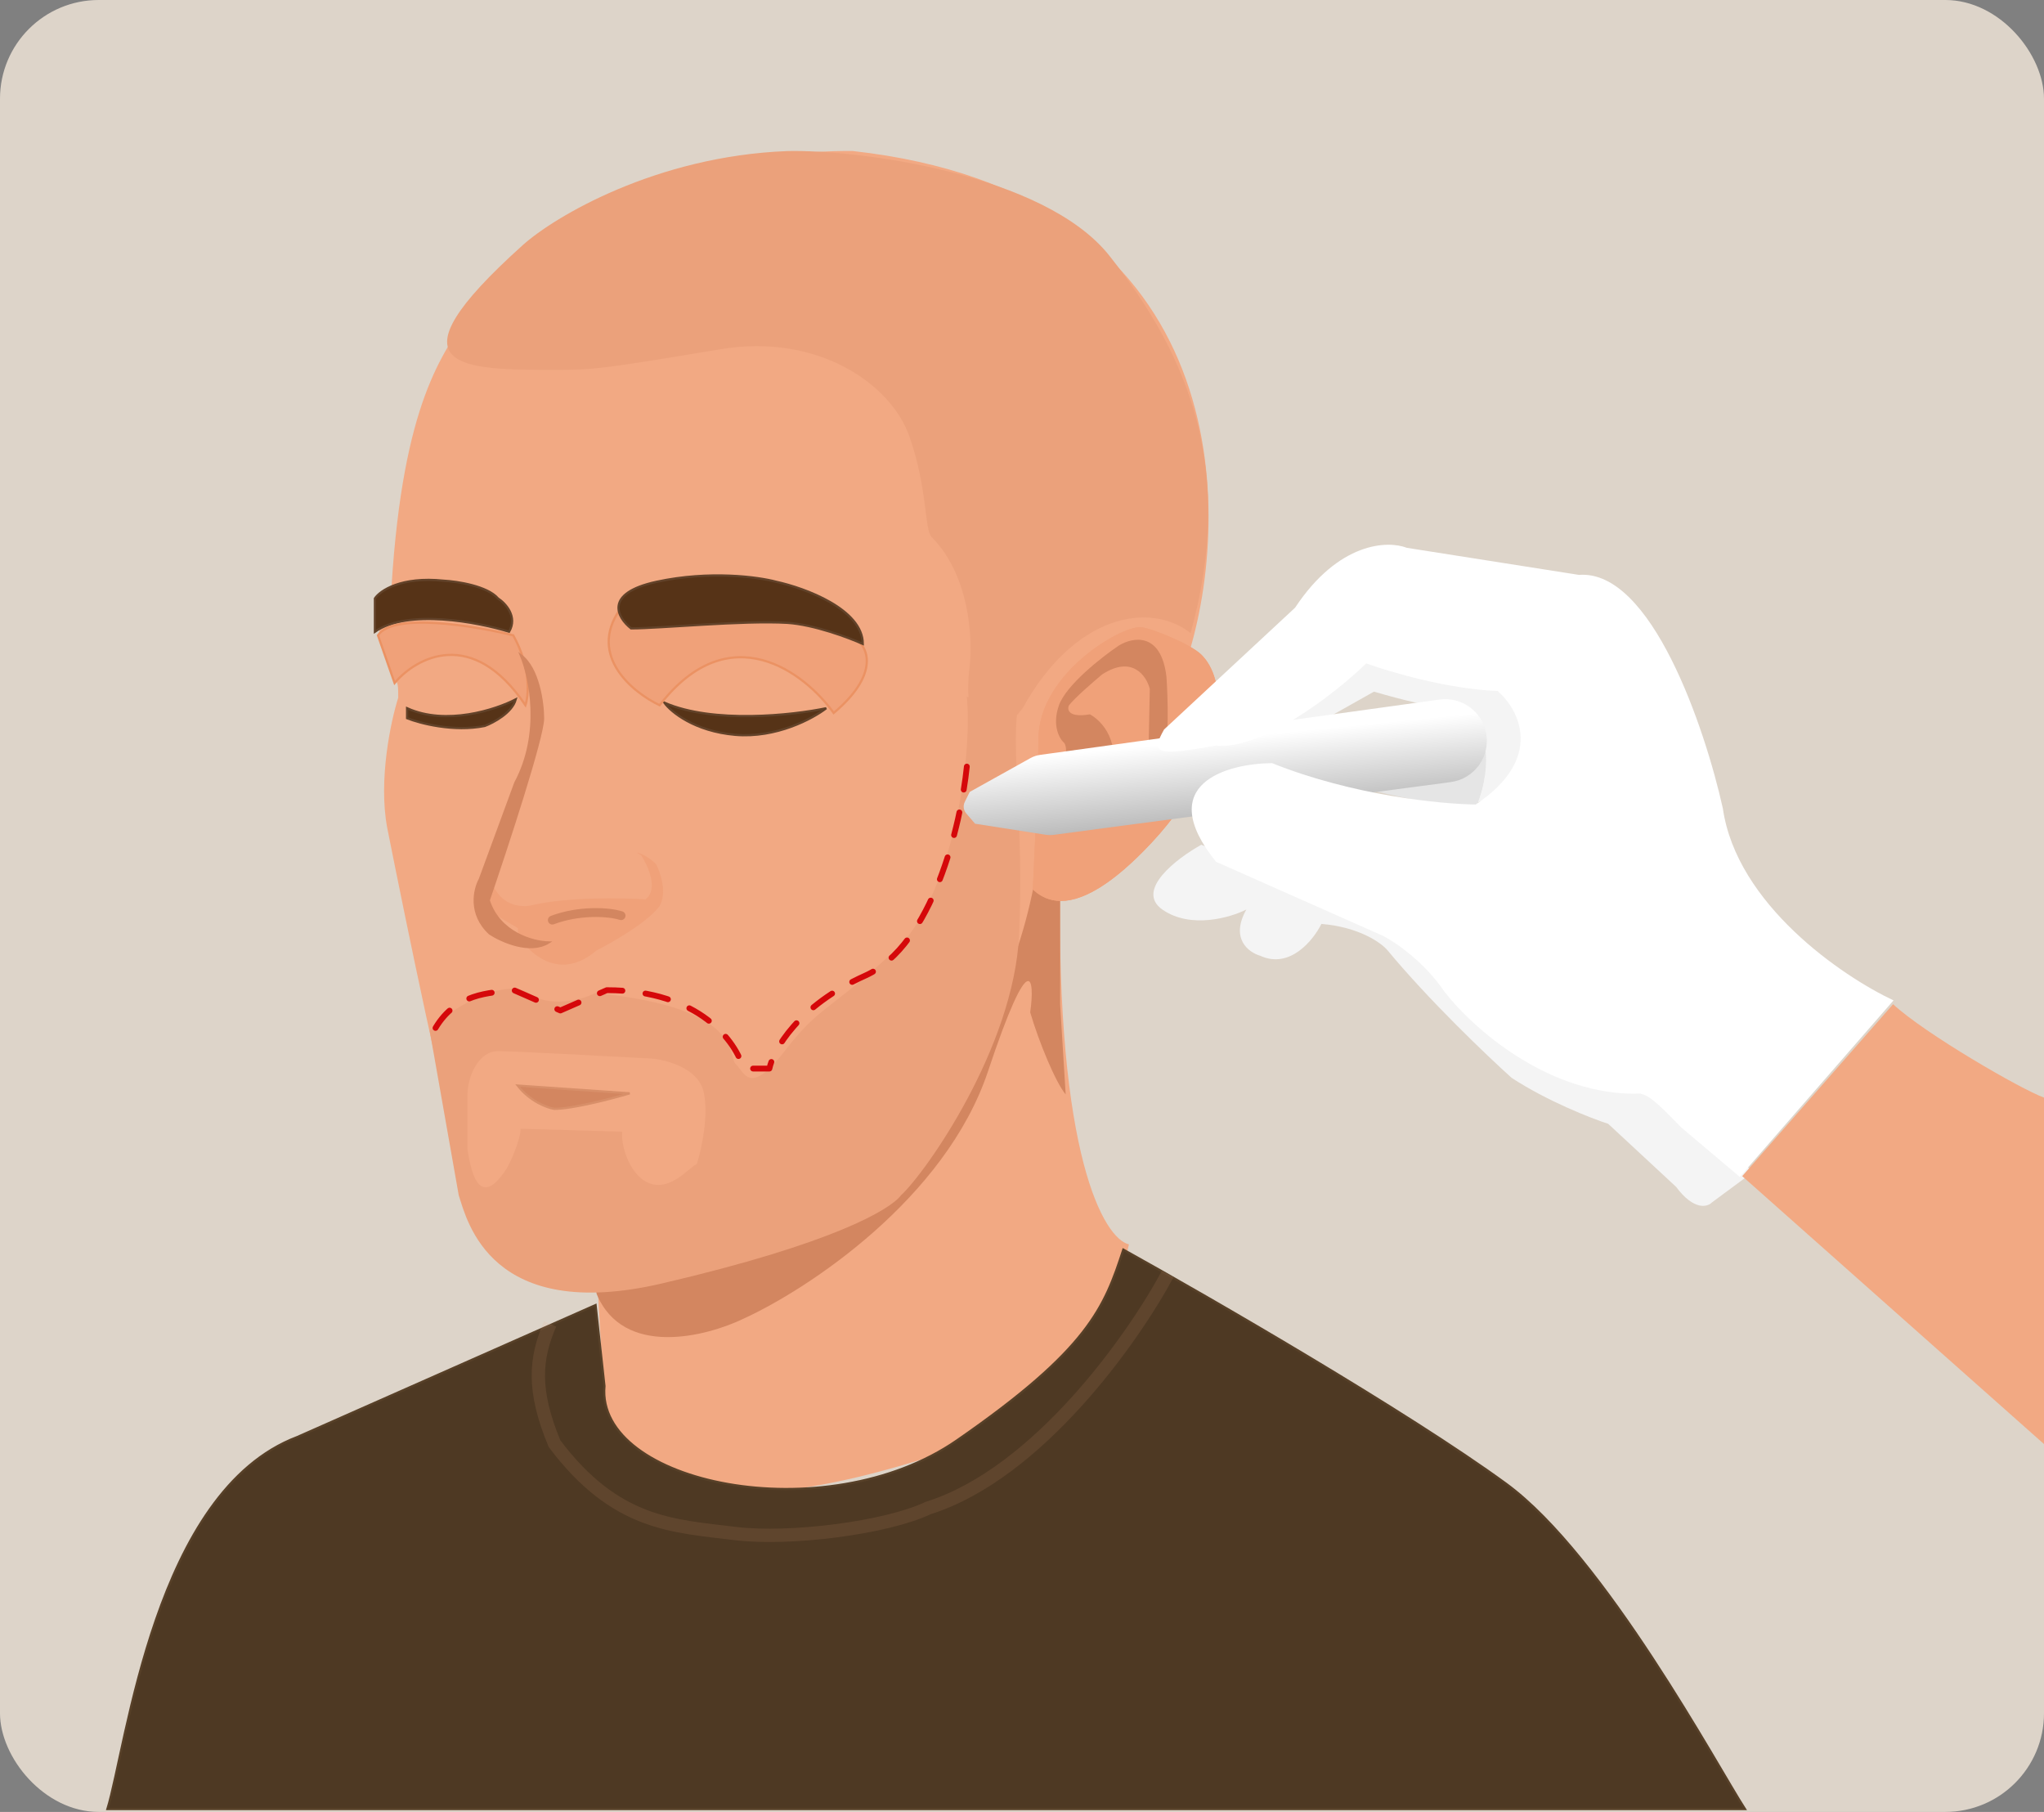
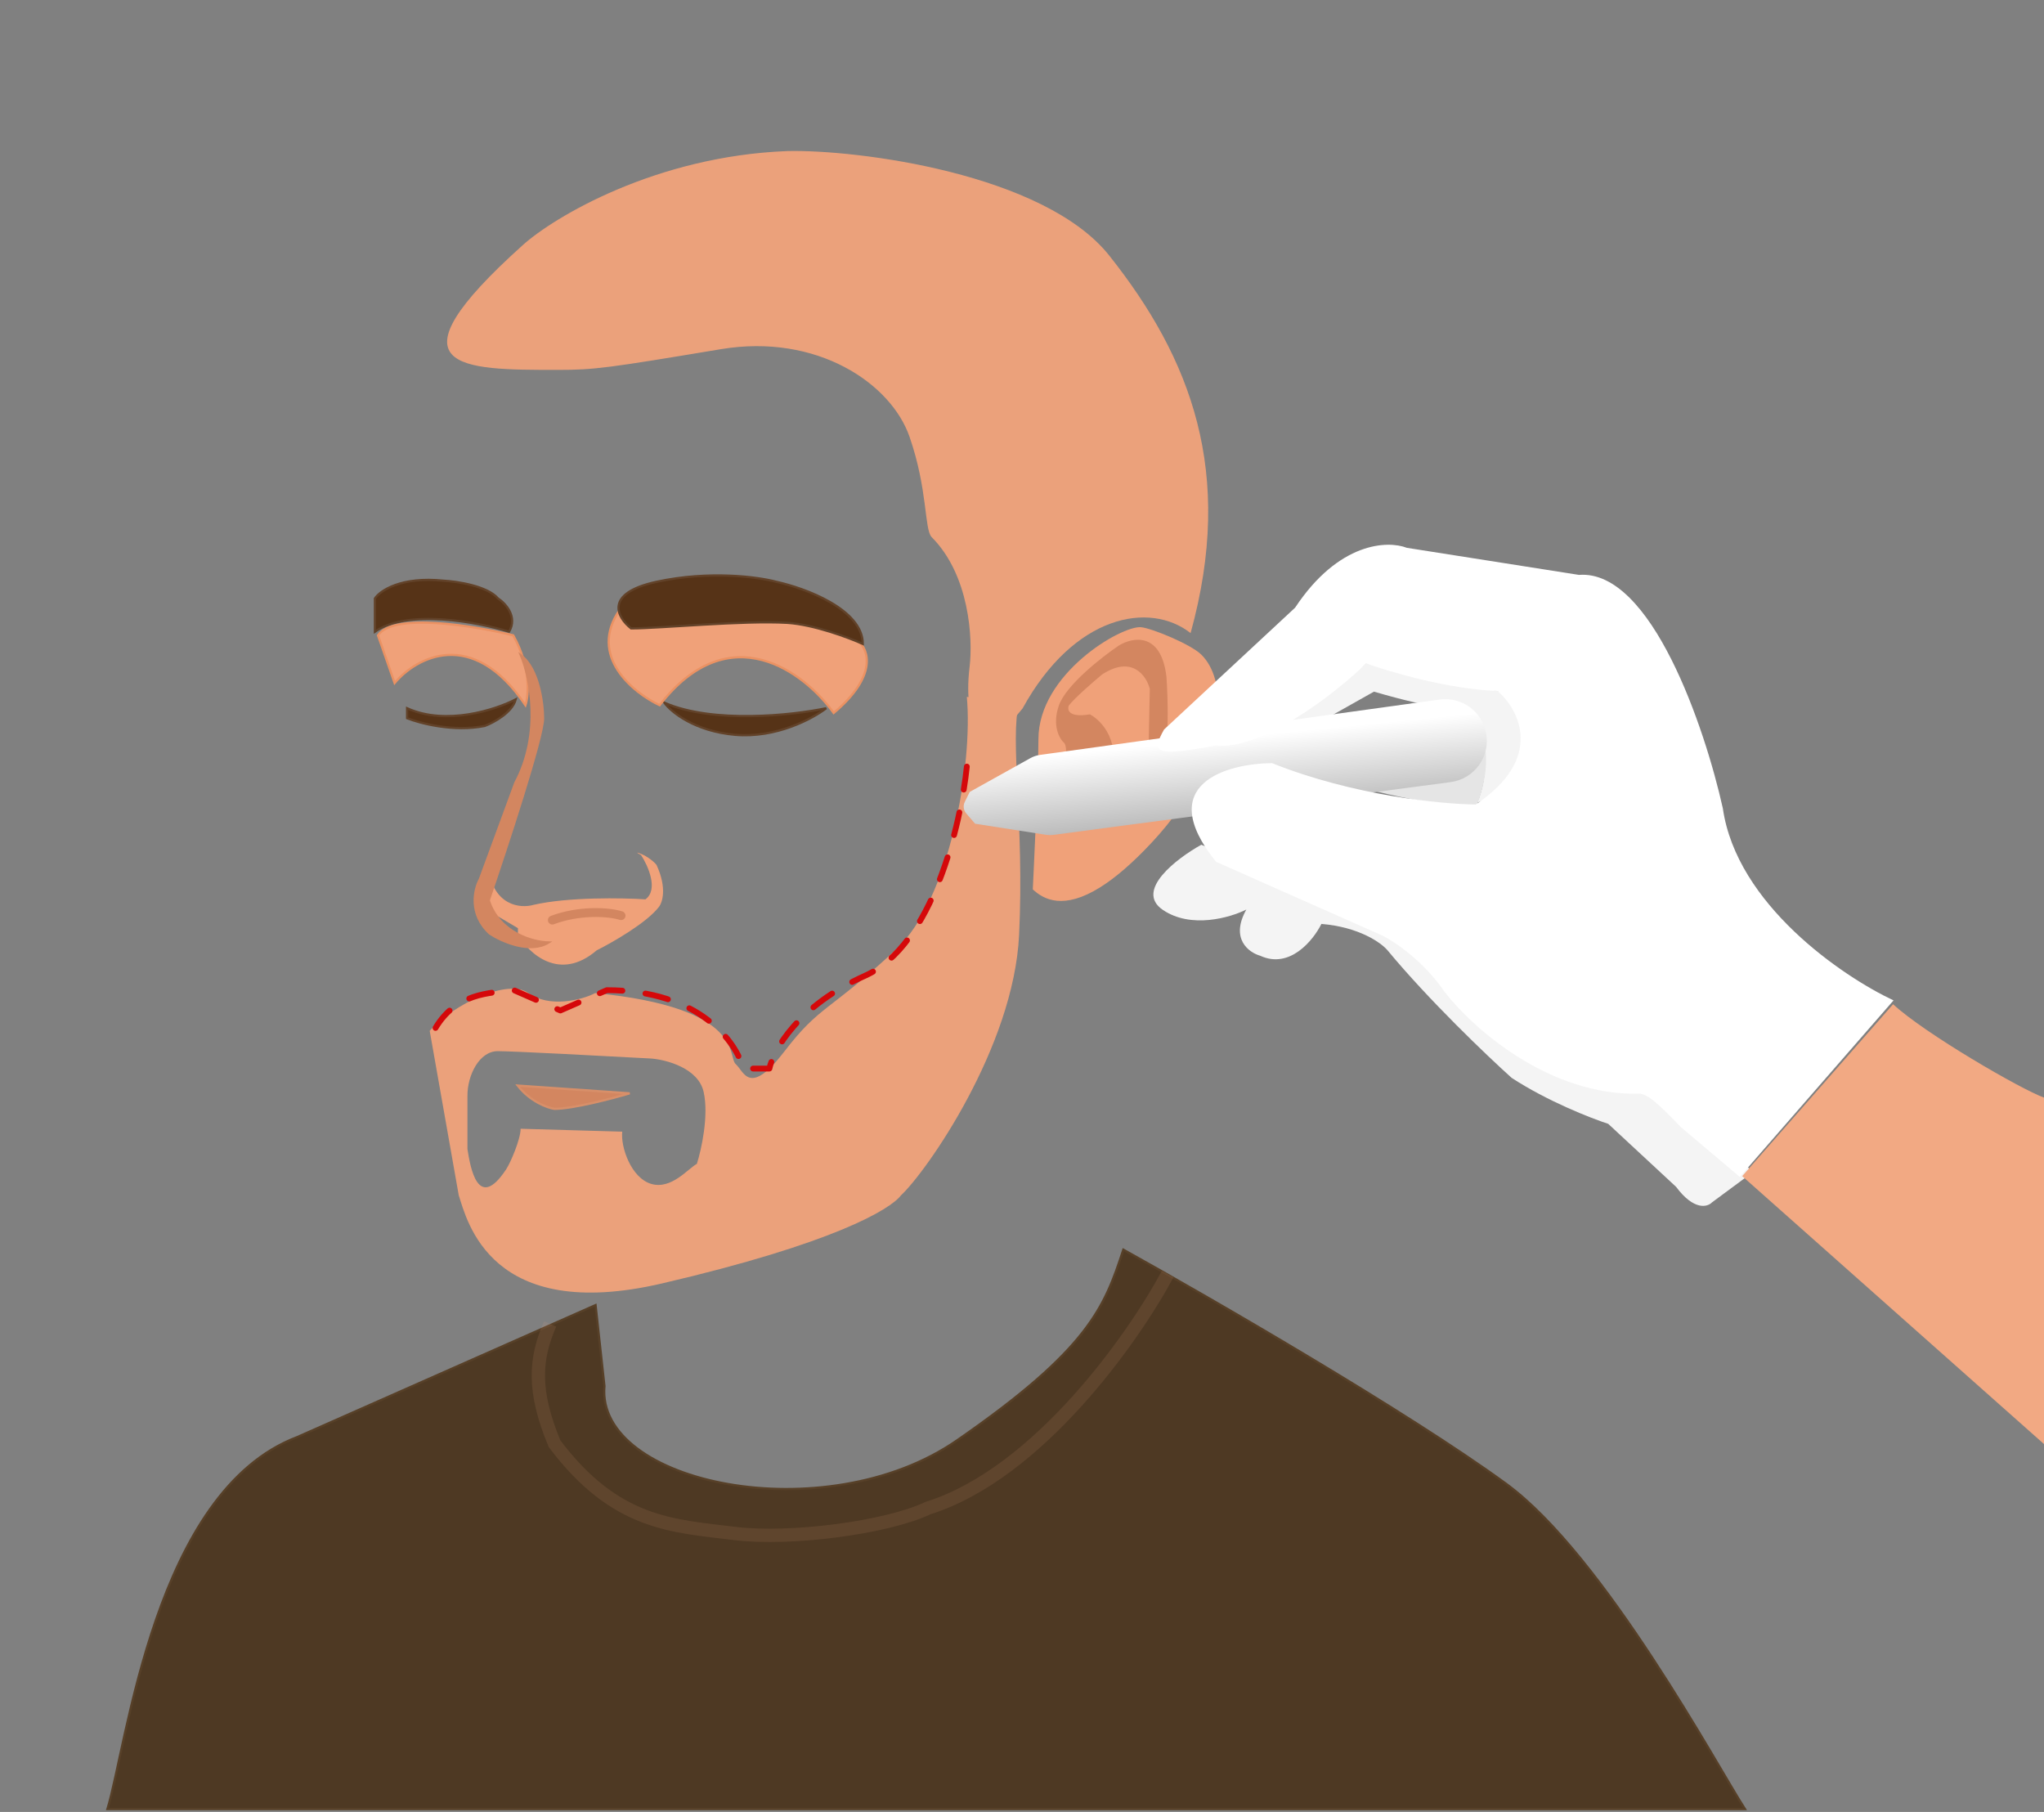
<svg xmlns="http://www.w3.org/2000/svg" width="352" height="312" viewBox="0 0 352 312" fill="none">
  <rect x="0" y="0" width="352" height="312" fill="#808080" stroke="none" />
-   <rect width="352" height="312" rx="17" fill="#DDD4C9" />
-   <path d="M182.574 151.073C181.811 199.191 190.149 213.257 194.413 214.275C190.136 233.981 169.208 247.054 159.279 251.128C114.063 265.334 103.651 251.064 104.096 242.153L102.569 215.421L93.976 213.703C83.856 211.22 80.801 200.527 78.701 196.518C77.02 193.31 69.981 159.156 66.671 142.481C65.144 134.232 67.308 124.15 68.581 120.14C68.581 116.932 68.453 118.099 67.435 115.553C66.518 113.261 67.053 114.641 65.525 109.447C63.998 104.254 66.162 101.555 67.435 100.855C69.421 69.234 76.266 60.752 80.992 53.883C94.434 31.122 130.51 25.814 146.868 26.005C211.483 33.184 212.489 86.279 204.915 111.93L182.574 151.073Z" fill="#F2A983" />
  <path d="M64.565 108.776C70.217 104.804 82.323 107.121 87.669 108.776C89.197 106.179 87.033 103.875 85.76 103.048C83.927 100.909 78.758 100.12 76.403 99.993C69.071 99.229 65.456 101.711 64.565 103.048V108.776Z" fill="#563317" stroke="#624229" stroke-width="0.382" />
  <path d="M114.406 120.996C122.807 124.662 136.492 123.16 142.284 121.951C139.992 123.733 133.653 127.144 126.626 126.533C119.599 125.922 115.551 122.587 114.406 120.996Z" fill="#563317" />
  <path d="M70.106 121.951C76.828 125.006 85.382 122.205 88.819 120.423C88.208 122.714 85 124.433 83.473 125.006C78.126 126.075 72.334 124.56 70.106 123.669V121.951Z" fill="#563317" />
  <path d="M114.406 120.996C122.807 124.662 136.492 123.16 142.284 121.951C139.992 123.733 133.653 127.144 126.626 126.533C119.599 125.922 115.551 122.587 114.406 120.996Z" stroke="#624229" stroke-width="0.382" />
  <path d="M70.106 121.951C76.828 125.006 85.382 122.205 88.819 120.423C88.208 122.714 85 124.433 83.473 125.006C78.126 126.075 72.334 124.56 70.106 123.669V121.951Z" stroke="#624229" stroke-width="0.382" />
  <path d="M113.592 121.432C125.66 105.851 138.606 115.831 143.571 122.768C151.209 116.352 149.554 111.821 147.772 110.357C137.69 100.428 116.202 102.656 106.718 105.011C101.219 112.954 109.01 119.268 113.592 121.432Z" fill="#F0A179" />
  <path d="M88.388 109.402C91.443 114.902 91.061 119.713 90.488 121.432C81.323 107.836 71.648 113.221 67.957 117.613L65.093 109.402C67.689 105.431 81.705 107.747 88.388 109.402Z" fill="#F0A179" />
  <path d="M113.592 121.432C125.66 105.851 138.606 115.831 143.571 122.768C151.209 116.352 149.554 111.821 147.772 110.357C137.69 100.428 116.202 102.656 106.718 105.011C101.219 112.954 109.01 119.268 113.592 121.432Z" stroke="#EB9263" stroke-width="0.382" />
  <path d="M88.388 109.402C91.443 114.902 91.061 119.713 90.488 121.432C81.323 107.836 71.648 113.221 67.957 117.613L65.093 109.402C67.689 105.431 81.705 107.747 88.388 109.402Z" stroke="#EB9263" stroke-width="0.382" />
  <path d="M119.894 179.097V176.233H110.538C111.938 176.615 113.708 177.15 109.583 176.233C105.459 175.317 97.681 175.851 94.308 176.233L86.479 175.087L82.278 176.233L83.615 177.379C85.142 177.379 92.908 178.524 96.599 179.097C100.418 177.875 113.721 178.588 119.894 179.097Z" fill="#D38660" />
  <path d="M108.438 188.263L89.152 186.926C91.291 189.676 94.244 190.745 95.454 190.936C98.661 190.936 105.446 189.154 108.438 188.263Z" fill="#D38660" />
  <path d="M119.894 179.097V176.233H110.538C111.938 176.615 113.708 177.15 109.583 176.233C105.459 175.317 97.681 175.851 94.308 176.233L86.479 175.087L82.278 176.233L83.615 177.379C85.142 177.379 92.908 178.524 96.599 179.097C100.418 177.875 113.721 178.588 119.894 179.097Z" stroke="#D88F69" stroke-width="0.382" />
  <path d="M108.438 188.263L89.152 186.926C91.291 189.676 94.244 190.745 95.454 190.936C98.661 190.936 105.446 189.154 108.438 188.263Z" stroke="#D88F69" stroke-width="0.382" />
-   <path d="M144.952 200.669C120.511 215.792 105.617 216.136 101.225 214.417L102.753 222.819C107.336 233.817 121.593 230.202 128.149 227.019C139.096 221.991 162.824 206.436 170.156 184.439C177.489 162.442 178.24 168.591 177.412 174.319C178.94 179.513 181.804 186.412 183.523 188.449L182.568 172.982V149.687L178.749 148.351C173.861 181.04 153.544 198.76 144.952 200.669Z" fill="#D38660" />
  <path d="M135.596 107.248C140.179 107.553 146.162 109.793 148.581 110.875C148.581 104.918 138.652 101.265 133.687 100.182C130.632 99.355 122.23 98.197 113.065 100.182C103.9 102.168 106.318 106.356 108.673 108.202C113.829 108.202 127.768 106.802 135.596 107.248Z" fill="#563317" stroke="#624229" stroke-width="0.382" />
  <path d="M111.154 154.859C113.445 153.178 111.599 149.067 110.39 147.221C109.626 146.839 109.435 146.648 110.39 147.03C111.56 147.498 112.681 148.43 113.063 148.939C114.896 152.911 114.082 155.431 113.445 156.195C111.307 158.945 105.425 162.305 102.752 163.642C96.337 169.141 91.041 164.151 89.195 160.969V159.823L84.994 157.341L84.04 154.859V149.321C84.956 156.042 89.641 156.45 91.868 155.813C97.826 154.438 107.208 154.604 111.154 154.859Z" fill="#F0A179" />
  <path d="M106.955 157.668C104.727 156.968 99.699 156.714 95.117 158.432" stroke="#D38660" stroke-width="1.528" stroke-linecap="round" />
  <path d="M84.163 155.033C85.996 160.685 91.8 162.225 94.474 162.289C91.266 164.275 86.39 162.098 84.353 160.761C80.687 157.401 81.68 153.124 82.635 151.405L88.745 134.793C93.328 126.239 91.291 116.59 89.7 112.834C92.755 115.126 93.519 121.045 93.519 123.718C93.519 126.926 87.281 145.931 84.163 155.033Z" fill="#D38660" stroke="#D38660" stroke-width="0.382" stroke-linecap="round" />
-   <path d="M182.034 155.107C180.053 154.923 178.729 153.953 177.859 153.144C177.859 153.144 178.829 133.349 178.829 127.285C178.829 116 193.151 107.692 196.5 108C198.32 108.168 205.048 110.92 206.87 112.712C209.036 114.844 210.109 118.496 209.695 123.014C209.12 129.28 205.687 137.215 198.349 145.075C194.898 148.771 191.976 151.21 189.505 152.761C189.501 152.764 189.496 152.767 189.492 152.769C186.318 154.759 183.888 155.277 182.034 155.107Z" fill="#F0A179" />
  <path d="M182.034 155.107C180.053 154.923 178.729 153.953 177.859 153.144C177.859 153.144 178.829 133.349 178.829 127.285C178.829 116 193.151 107.692 196.5 108C198.32 108.168 205.048 110.92 206.87 112.712C209.036 114.844 210.109 118.496 209.695 123.014C209.12 129.28 205.687 137.215 198.349 145.075C194.898 148.771 191.976 151.21 189.505 152.761C189.501 152.764 189.496 152.767 189.492 152.769C186.318 154.759 183.888 155.277 182.034 155.107Z" fill="#F0A179" />
  <path d="M51.198 247.45C26.604 256.768 21.873 300.489 18.5 311.5H300.5C295.917 304.435 276.283 267.842 259.328 255.469C242.372 243.096 208.345 223.454 193.452 215.18C190.206 225.109 187.532 232.304 164.81 248.023C142.088 263.741 102.562 255.469 104.09 238.666L102.562 224.727L51.198 247.45Z" fill="#4E3923" stroke="#574028" stroke-width="0.382" />
  <path d="M182.924 139.618C185.216 140.077 189.353 136.245 191.135 134.272C193.274 127.856 189.735 124.088 187.698 123.006C184.032 123.617 183.752 122.242 184.07 121.479C184.986 120.257 188.271 117.405 189.798 116.132C194.992 112.771 197.436 116.387 198.009 118.614L197.818 127.971C197.512 131.179 195.017 134.908 193.808 136.372C194.317 136.754 195.641 137.289 196.863 136.372C198.085 135.456 199.664 132.808 200.3 131.599C201.37 127.932 201.128 120.015 200.873 116.514C199.957 108.724 195.017 109.704 192.662 111.168C189.735 113.141 183.574 117.965 182.351 121.479C181.129 124.992 182.479 127.271 183.306 127.971C183.752 128.671 183.994 131.026 181.397 134.845C178.8 138.664 181.333 139.618 182.924 139.618Z" fill="#D38660" />
  <path d="M201.09 219.381C195.234 230.328 178.788 253.713 159.846 259.67C152.59 263.107 135.978 265.207 126.622 264.062C115.805 262.737 106 262.534 95.498 248.595C91.679 239.43 92.137 233.931 94.734 227.973" stroke="#F2A983" stroke-opacity="0.11" stroke-width="2.291" />
  <path d="M250.105 121.361C257.527 125.56 256.062 134.343 254.401 138.209C268.389 133.067 262.873 123.316 258.367 119.084L235.448 114.086C221 126.5 206.687 133.183 200.897 134.39C204.299 136.35 211.68 133.146 214.945 131.299L236.614 119.096C247.567 122.3 250.171 121.941 250.105 121.361Z" fill="#F4F4F4" />
  <path d="M294.832 207.036L300.249 203.03L301.744 201.975L297.722 196.413L289.297 187.096L284.577 184.408L275.834 183.8L263.091 179.097L251.14 167.248L243.859 161.474L235.245 156.883L206.88 145.458C202.643 147.809 195.384 153.341 200.236 156.662C205.087 159.982 211.857 158.015 214.635 156.616C211.806 161.647 215.049 164.016 217.024 164.572C222.116 166.924 226.171 161.899 227.562 159.093C234.092 159.632 237.886 162.36 238.966 163.656C246.072 172.243 256.158 181.858 260.313 185.592C266.419 189.59 273.953 192.542 276.956 193.519L288.645 204.369C291.707 208.484 294.046 207.862 294.832 207.036Z" fill="#F4F4F4" />
  <path d="M254.195 138.966C246.442 139.038 231.598 135.059 225.144 133.06L243.17 121.131C245.148 121.294 249.28 121.601 249.976 121.521C258.077 124.466 256.164 134.379 254.195 138.966Z" fill="#E5E5E5" />
  <path d="M175.5 121C173.854 127.364 176.43 141.654 175.5 161C174.57 180.346 159.523 201.789 155.165 205.82C153.325 208.26 143.515 214.127 114 221C84.485 227.873 80.453 210.275 79 205.82L74 177.5C78.164 172.833 87.514 168.454 91 171C94.486 173.546 100.079 172.273 102.5 171C128.355 173.546 125.243 181.957 126.695 183.229C128.148 184.502 129.02 188.956 135.12 181.002C141.221 173.047 142.673 174.319 154.293 163.501C163.589 154.846 167.565 131.561 166.5 120L175.5 121ZM85.73 181C82.534 181 80.5 185.137 80.5 188.637V197.864C80.984 200.94 82.276 208.746 87.156 201.364C87.931 200.198 89.656 196.145 89.656 194.363L107.156 194.863C106.866 197.515 108.679 202.845 112.165 203.863C115.651 204.881 118.556 201.152 120.009 200.409C120.783 197.969 122.099 192.073 121.17 188C120.24 183.927 114.78 182.485 112.165 182.272C104.419 181.848 88.287 181 85.73 181Z" fill="#EBA17B" />
  <path d="M166.5 132C165.5 141.833 160.6 162.8 149 168C137.4 173.2 133.167 180.833 132.5 184H128C126.833 179.5 120.5 170.5 104.5 170.5L96.5 174L88.5 170.5C84.167 171 78.6 171 75 177" stroke="#D5080A" stroke-linecap="round" stroke-linejoin="round" stroke-dasharray="4 4" />
  <path d="M179.117 129.986L247.898 120.458C251.65 119.939 255.159 122.428 255.909 126.141C256.73 130.207 253.938 134.119 249.827 134.666L181.463 143.755C181.007 143.816 180.546 143.81 180.092 143.74L167.92 141.841L166.39 140.056C165.92 139.509 165.823 138.733 166.144 138.087L166.998 136.363L177.442 130.547C177.961 130.258 178.529 130.068 179.117 129.986Z" fill="url(#paint0_linear_4_252)" />
  <path d="M296.694 139.2C299.074 155.741 317.281 168.132 326.087 172.26L299.61 202.656L289.511 194.121C285.171 189.624 284.038 188.726 282.521 188.313C266.707 188.845 253.414 176.827 248.744 170.752C245.199 165.517 240.155 162.14 238.076 161.106L209.415 148.393C198.573 134.946 211.332 131.464 219.066 131.404C232.936 136.976 248.226 138.474 254.137 138.527C266.036 130.568 261.608 122.182 257.907 118.983C249.405 118.671 239.301 115.693 235.312 114.242C226.292 122.692 215.573 129.125 209.416 128.361C198.96 130.271 198.15 129.752 200.465 125.614L223.031 104.636C230.543 93.303 238.989 93.043 242.273 94.33L271.915 98.993C284.386 98.023 293.631 125.394 296.694 139.2Z" fill="white" />
  <path d="M176.098 121.989C184.988 105.812 198 103.5 205.034 109.015C212.685 81.304 205.061 61.685 191.034 44.015C179.812 29.878 147.618 25.712 135.534 26.015C112.945 26.89 95.44 37.341 90.035 42.199C66.119 63.693 79.329 63.693 96.055 63.693C102.397 63.693 104.718 63.362 124.132 60.127C140.775 57.354 153.453 66.071 156.623 75.184C159.793 84.297 159.156 91.081 160.431 92.477C166.989 99.035 167.536 110.026 166.989 114.702C166.26 120.677 167.293 123.507 167.9 124.175H174.276L176.098 121.989Z" fill="#EBA17B" />
  <path d="M326.011 172.919C331.412 177.94 348.065 187.592 352 189L352 248.657L300.031 202.523L326.011 172.919Z" fill="#F2A983" />
  <defs>
    <linearGradient id="paint0_linear_4_252" x1="177.843" y1="130.388" x2="179.307" y2="145.131" gradientUnits="userSpaceOnUse">
      <stop stop-color="white" />
      <stop offset="1" stop-color="#B6B6B6" />
    </linearGradient>
  </defs>
</svg>